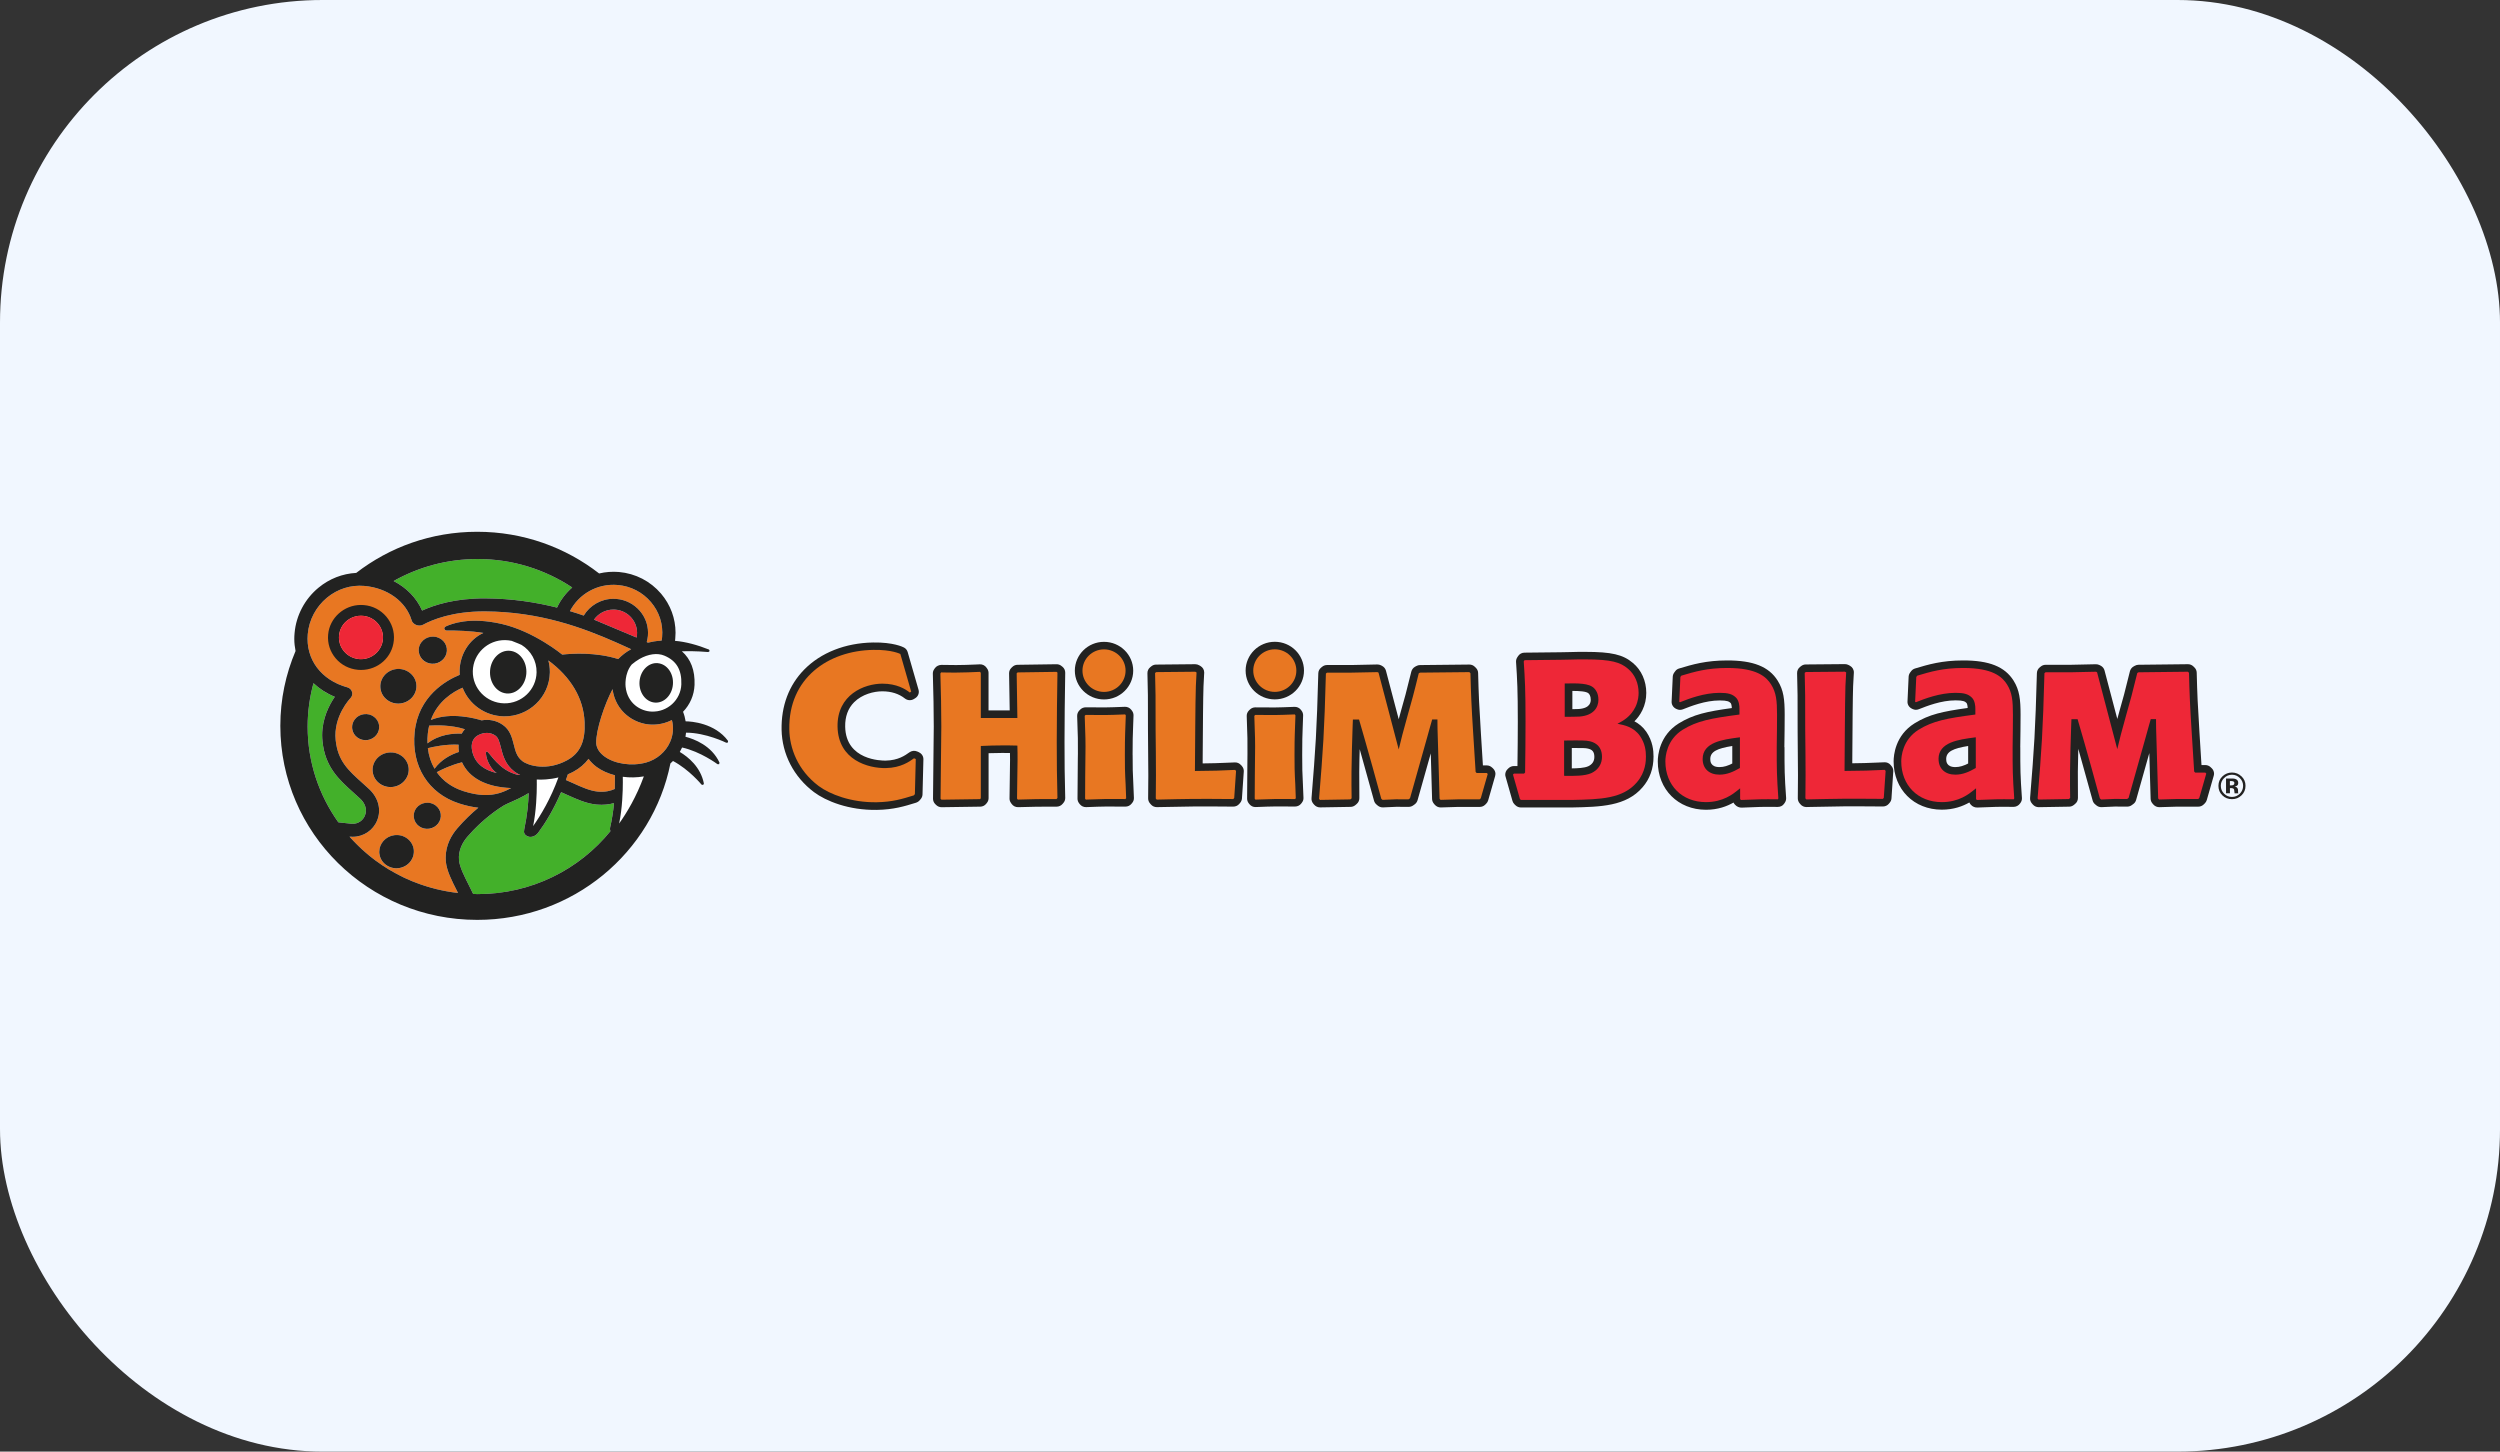
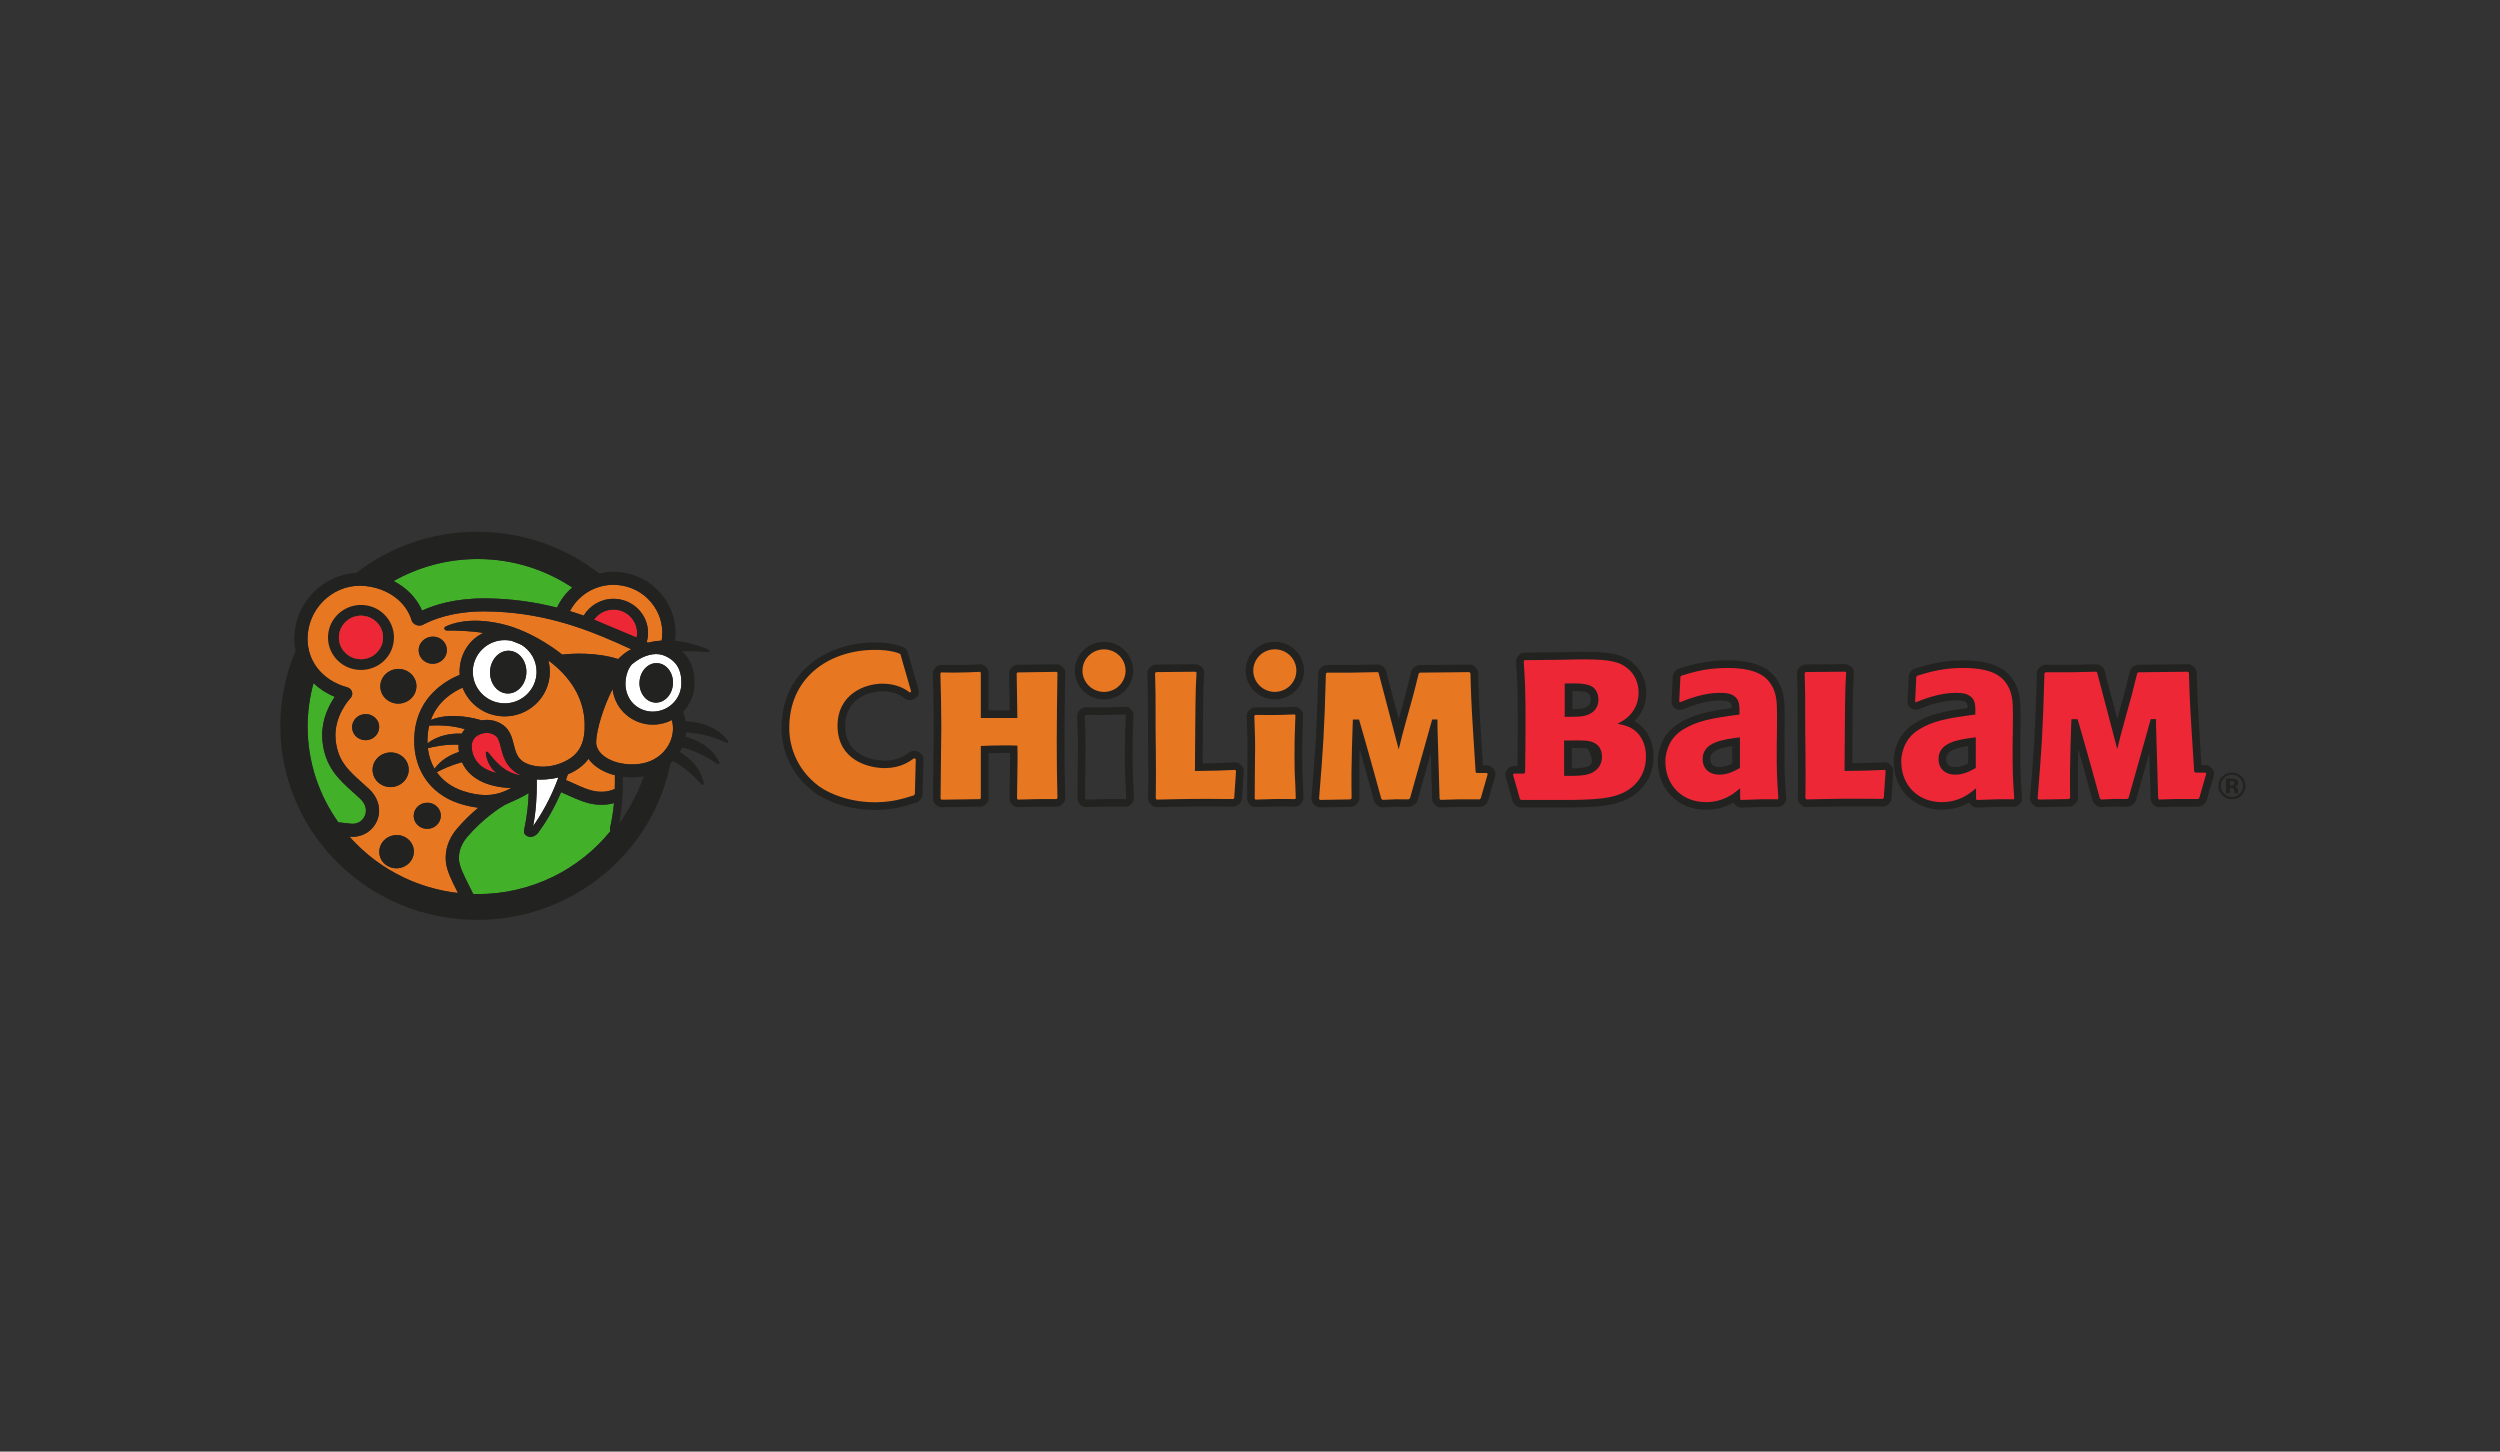
<svg xmlns="http://www.w3.org/2000/svg" width="310" height="180" viewBox="0 0 310 180" fill="none">
  <rect x="0" y="0" width="310" height="180" fill="#333333" stroke="none" />
  <g clip-path="url(#clip0_2294_2419)">
-     <rect width="310" height="180" rx="20" fill="#F1F7FF" />
    <path d="M170.801 82.94L167.596 83.004H164.412L164.025 83.321V83.503C163.824 90.786 163.682 92.732 163.171 99.017L163.16 99.178L163.503 99.581L167.606 99.511L168.02 99.168V98.562L167.998 95.714C168.015 93.789 168.08 91.799 168.14 90.051C168.14 90.051 168.145 89.826 168.156 89.617H168.232C168.341 89.992 168.586 90.839 168.586 90.839L168.962 92.153L170.943 99.28L171.041 99.361L171.324 99.591L171.482 99.581C173.115 99.495 173.202 99.495 174.671 99.516H174.807L175.21 99.227L177.387 91.504L177.763 90.147C177.763 90.147 177.812 89.976 177.866 89.788C177.866 90.072 177.866 90.357 177.866 90.357C177.866 90.367 178.122 99.205 178.122 99.205L178.454 99.591L179.004 99.575L180.789 99.522H183.652L183.978 99.205L184.936 95.864L184.528 95.457C184.528 95.457 183.701 95.457 183.374 95.457C183.358 95.189 183.325 94.722 183.325 94.722L183.097 91.022C182.868 87.386 182.819 86.206 182.748 83.466V83.31L182.378 82.945L175.988 83.015L175.591 83.235L174.829 86.27L174.301 88.158L173.517 91.011C173.517 91.011 173.485 91.15 173.441 91.311C172.875 89.161 171.291 83.138 171.291 83.138L170.905 82.945H170.807L170.801 82.94Z" fill="#E87722" />
    <path d="M133.829 83.155C133.829 84.828 135.206 86.19 136.904 86.19C138.602 86.19 139.979 84.828 139.979 83.155C139.979 81.482 138.602 80.12 136.904 80.12C135.206 80.12 133.829 81.482 133.829 83.155Z" fill="#E87722" />
    <path d="M155.001 83.155C155.001 84.828 156.378 86.19 158.077 86.19C159.775 86.19 161.152 84.828 161.152 83.155C161.152 81.482 159.775 80.12 158.077 80.12C156.378 80.12 155.001 81.482 155.001 83.155Z" fill="#E87722" />
    <path d="M121.511 82.902L121.06 82.923C120.167 82.961 119.394 82.998 118.55 82.998L116.498 82.972L116.368 83.148L116.205 83.385V83.513C116.281 86.093 116.324 87.996 116.324 90.088C116.324 90.839 116.303 93.086 116.232 99.033V99.199L116.58 99.548L121.718 99.478L122.017 99.114V92.877C122.867 92.844 123.503 92.823 124.254 92.823C124.254 92.823 125.267 92.834 125.751 92.839C125.757 93.306 125.768 94.228 125.768 94.228L125.697 99.14L125.768 99.237L125.985 99.553H126.208C128.162 99.478 128.881 99.478 131.004 99.478H131.189L131.521 99.092V98.942C131.444 96.228 131.428 94.662 131.428 91.96C131.428 89.257 131.466 86.575 131.515 83.401V83.213L131.145 82.907L126.007 82.982L125.659 83.326C125.659 83.326 125.735 87.943 125.746 88.635H122.017V83.326L121.734 82.902L121.506 82.913L121.511 82.902Z" fill="#E87722" />
-     <path d="M139.5 88.191C137.268 88.282 136.789 88.282 134.618 88.255H134.444L134.095 88.615V88.781C134.193 91.14 134.215 92.192 134.193 93.457V94.144L134.144 99.174L134.231 99.281L134.449 99.555L134.656 99.544C136.915 99.453 137.443 99.453 139.554 99.48H139.75L140.061 99.104L139.957 96.61C139.919 95.903 139.897 95.474 139.897 93.607C139.897 91.741 139.919 91.199 139.957 90.218L140.017 88.561L139.924 88.448L139.712 88.175L139.505 88.186L139.5 88.191Z" fill="#E87722" />
    <path d="M148.209 82.902L143.212 82.95L142.815 83.277V83.47C142.886 85.733 142.886 86.184 142.886 90.49L142.929 96.164L142.907 99.156L143 99.269L143.234 99.548L144.029 99.532C147.512 99.457 148.339 99.435 152.917 99.478H153.107L153.428 99.108L153.673 95.483L153.33 95.075L151.937 95.134C150.832 95.183 150.386 95.199 148.568 95.215C148.568 94.641 148.584 93.027 148.584 93.027C148.601 90.254 148.628 86.452 148.677 85.106L148.72 84.243L148.775 83.175L148.568 83.057L148.312 82.907H148.198L148.209 82.902Z" fill="#E87722" />
    <path d="M160.531 88.191C158.299 88.283 157.82 88.283 155.654 88.256H155.48L155.126 88.61V88.781C155.224 91.162 155.246 92.208 155.224 93.458L155.213 94.659L155.18 99.18L155.267 99.287L155.485 99.555L155.692 99.544C157.951 99.453 158.479 99.453 160.596 99.48H160.792L161.091 99.099L160.988 96.59C160.95 95.882 160.928 95.453 160.928 93.608C160.928 91.763 160.95 91.216 160.988 90.24L161.048 88.561L160.955 88.449L160.737 88.181L160.531 88.191Z" fill="#E87722" />
    <path d="M108.275 80.195C104.982 80.249 102.081 81.391 100.111 83.402C98.38 85.167 97.471 87.526 97.471 90.24C97.471 90.315 97.471 90.385 97.471 90.46C97.526 93.334 98.908 96.005 101.265 97.78C102.609 98.783 105.369 99.936 108.727 99.877C110.735 99.839 111.982 99.453 113.419 99.013L113.533 98.981L113.625 98.885L113.849 98.622L113.968 93.876L113.299 93.575L113.092 93.725C112.559 94.106 111.568 94.82 109.837 94.852C107.802 94.889 104.335 93.929 104.264 90.111C104.237 88.717 104.661 87.569 105.521 86.706C106.642 85.579 108.27 85.183 109.418 85.183C110.659 85.183 111.715 85.52 112.569 86.196L112.793 86.373L113.462 85.96L111.993 80.844L111.846 80.764C111.802 80.737 110.692 80.163 108.281 80.206L108.275 80.195Z" fill="#E87722" />
    <path d="M113.952 93.279L113.734 93.183C113.424 93.043 113.038 93.092 112.766 93.29C112.249 93.66 111.383 94.288 109.821 94.314C109.315 94.325 104.879 94.282 104.803 90.105C104.781 88.861 105.151 87.841 105.902 87.085C106.904 86.077 108.368 85.723 109.407 85.723C110.518 85.723 111.465 86.024 112.216 86.619C112.532 86.865 112.972 86.892 113.315 86.683L113.49 86.576C113.849 86.356 114.012 85.927 113.898 85.53L112.553 80.859C112.483 80.618 112.319 80.409 112.091 80.291C111.96 80.221 110.768 79.626 108.259 79.669C104.819 79.728 101.782 80.924 99.708 83.042C97.831 84.962 96.862 87.531 96.916 90.48C96.971 93.521 98.435 96.341 100.928 98.219C102.408 99.329 105.238 100.487 108.733 100.428C110.823 100.39 112.161 99.978 113.577 99.538C113.751 99.484 113.92 99.377 114.039 99.237L114.17 99.082C114.306 98.921 114.388 98.717 114.393 98.503L114.502 94.159C114.513 93.784 114.295 93.44 113.947 93.285L113.952 93.279ZM113.446 98.471L113.315 98.626C111.895 99.066 110.681 99.441 108.722 99.479C105.516 99.532 102.849 98.465 101.51 97.462C98.903 95.5 97.912 92.759 97.874 90.448C97.76 84.109 102.669 80.682 108.281 80.586C110.61 80.543 111.644 81.095 111.644 81.095L112.989 85.766L112.815 85.873C112.276 85.45 111.209 84.774 109.413 84.774C107.181 84.774 103.785 86.131 103.856 90.11C103.932 94.266 107.693 95.28 109.837 95.242C111.715 95.21 112.793 94.422 113.337 94.025L113.555 94.121L113.446 98.465V98.471Z" fill="#222221" />
    <path d="M153.886 94.877C153.696 94.652 153.413 94.524 153.119 94.54L151.922 94.588C150.942 94.631 150.49 94.647 149.129 94.663C149.135 93.901 149.14 93.022 149.14 93.022C149.157 90.249 149.184 86.458 149.233 85.117L149.32 83.428C149.32 83.428 149.32 83.396 149.32 83.38C149.32 83.053 149.146 82.758 148.857 82.586L148.699 82.495C148.552 82.409 148.378 82.361 148.204 82.361L143.355 82.409C143.137 82.409 142.925 82.49 142.756 82.629L142.62 82.742C142.397 82.924 142.272 83.203 142.282 83.487C142.348 85.745 142.348 86.195 142.348 90.491C142.348 90.501 142.391 96.165 142.391 96.165L142.369 99.001C142.369 99.221 142.446 99.447 142.593 99.613L142.707 99.747C142.892 99.967 143.17 100.09 143.458 100.085L144.057 100.074C147.535 99.999 148.362 99.978 152.929 100.02C153.212 100.02 153.484 99.902 153.663 99.688L153.778 99.554C153.908 99.404 153.984 99.211 154.001 99.012L154.229 95.671C154.246 95.43 154.169 95.199 154.012 95.012L153.897 94.877H153.886ZM153.043 98.948L152.929 99.082C148.101 99.039 147.469 99.06 143.431 99.152L143.317 99.017C143.338 97.548 143.338 97.017 143.338 96.165C143.338 94.272 143.317 92.384 143.295 90.491C143.295 86.195 143.295 85.729 143.229 83.455L143.366 83.342L148.215 83.294L148.373 83.385C148.351 83.938 148.302 84.522 148.286 85.074C148.215 86.946 148.193 93.44 148.171 95.602C150.969 95.58 150.877 95.559 153.157 95.467L153.271 95.602L153.043 98.942V98.948Z" fill="#222221" />
    <path d="M161.473 93.607C161.473 91.815 161.495 91.231 161.533 90.26L161.587 88.721C161.593 88.501 161.522 88.287 161.386 88.115L161.299 88.002C161.108 87.767 160.82 87.638 160.515 87.649C158.3 87.74 157.821 87.74 155.665 87.713C155.404 87.713 155.159 87.809 154.974 87.997L154.86 88.11C154.68 88.292 154.582 88.544 154.593 88.796C154.686 91.166 154.702 92.207 154.686 93.44C154.686 93.446 154.675 94.642 154.675 94.642L154.642 99.028C154.642 99.243 154.713 99.441 154.843 99.608L154.931 99.72C155.121 99.956 155.41 100.09 155.714 100.074C157.957 99.983 158.485 99.988 160.586 100.01C160.88 100.01 161.163 99.881 161.342 99.65L161.429 99.538C161.565 99.361 161.642 99.157 161.631 98.937L161.533 96.556C161.495 95.859 161.473 95.435 161.473 93.601V93.607ZM160.591 99.082C158.447 99.061 157.902 99.061 155.671 99.152L155.584 99.039C155.584 97.039 155.611 95.446 155.627 93.462C155.649 92.191 155.627 91.145 155.535 88.764L155.649 88.651C157.864 88.678 158.338 88.678 160.548 88.587L160.635 88.7C160.569 90.925 160.52 91.054 160.52 93.612C160.52 96.749 160.591 95.859 160.678 98.975L160.591 99.087V99.082Z" fill="#222221" />
    <path d="M136.898 86.732C138.896 86.732 140.518 85.128 140.518 83.16C140.518 81.192 138.896 79.588 136.898 79.588C134.901 79.588 133.279 81.192 133.279 83.16C133.279 85.128 134.901 86.732 136.898 86.732ZM136.898 80.522C138.373 80.522 139.571 81.701 139.571 83.16C139.571 84.619 138.373 85.798 136.898 85.798C135.423 85.798 134.226 84.613 134.226 83.16C134.226 81.707 135.423 80.522 136.898 80.522Z" fill="#222221" />
    <path d="M131.734 82.671L131.62 82.58C131.445 82.435 131.228 82.36 130.999 82.365L126.171 82.435C125.926 82.435 125.692 82.537 125.518 82.709L125.404 82.821C125.224 82.998 125.126 83.234 125.126 83.486C125.126 83.486 125.181 86.784 125.203 88.093H122.579V83.443C122.579 83.261 122.525 83.079 122.421 82.929L122.329 82.794C122.144 82.521 121.828 82.36 121.496 82.376L121.044 82.398C120.157 82.435 119.39 82.467 118.562 82.467L116.75 82.446C116.434 82.446 116.108 82.596 115.928 82.853L115.836 82.988C115.721 83.148 115.667 83.347 115.672 83.54C115.743 86.114 115.787 88.018 115.787 90.099C115.787 90.844 115.765 93.091 115.694 99.038C115.694 99.29 115.792 99.532 115.972 99.709L116.086 99.821C116.266 99.998 116.516 100.1 116.772 100.095L121.556 100.025C121.839 100.025 122.106 99.891 122.28 99.677L122.372 99.564C122.508 99.398 122.585 99.189 122.585 98.974V93.397C123.183 93.375 123.695 93.365 124.277 93.365C124.277 93.365 124.756 93.37 125.235 93.375C125.241 93.804 125.246 94.233 125.246 94.233C125.246 94.233 125.181 99.028 125.181 99.033C125.181 99.221 125.241 99.392 125.344 99.542L125.437 99.677C125.622 99.945 125.926 100.1 126.253 100.089C128.202 100.025 128.909 100.025 131.026 100.025C131.304 100.025 131.571 99.902 131.75 99.693L131.865 99.558C132.017 99.382 132.093 99.162 132.088 98.931C132.017 96.223 132.001 94.657 132.001 91.965C132.001 89.273 132.039 86.586 132.088 83.411C132.088 83.127 131.968 82.859 131.745 82.677L131.734 82.671ZM131.124 98.947L131.01 99.081C128.887 99.081 128.169 99.081 126.204 99.151L126.112 99.017C126.112 97.703 126.177 95.563 126.177 94.233C126.177 93.627 126.177 93.053 126.155 92.453C125.524 92.431 124.892 92.431 124.261 92.431C123.379 92.431 122.683 92.453 121.621 92.501V98.979L121.529 99.092L116.744 99.162L116.63 99.049C116.695 92.946 116.723 90.833 116.723 90.099C116.723 87.921 116.679 85.964 116.608 83.513L116.701 83.379C117.311 83.4 117.92 83.4 118.551 83.4C119.542 83.4 120.446 83.352 121.529 83.309L121.621 83.443V89.031H126.155L126.068 83.492L126.182 83.379L131.01 83.309L131.124 83.4C131.081 86.248 131.037 89.117 131.037 91.965C131.037 94.812 131.059 96.282 131.124 98.958V98.947Z" fill="#222221" />
    <path d="M140.442 93.606C140.442 91.804 140.464 91.214 140.502 90.238L140.556 88.721C140.562 88.501 140.491 88.286 140.355 88.115L140.268 88.002C140.077 87.766 139.789 87.632 139.484 87.643C137.263 87.734 136.79 87.734 134.634 87.707C134.373 87.707 134.123 87.809 133.943 87.991L133.834 88.104C133.655 88.286 133.562 88.533 133.568 88.79C133.66 91.139 133.676 92.18 133.66 93.44L133.649 94.132L133.611 99.033C133.611 99.242 133.682 99.446 133.813 99.612L133.9 99.725C134.09 99.961 134.379 100.095 134.683 100.084C136.926 99.993 137.454 99.999 139.555 100.02C139.843 100.02 140.121 99.897 140.3 99.671L140.393 99.559C140.54 99.382 140.611 99.173 140.605 98.942L140.507 96.582C140.469 95.88 140.447 95.462 140.447 93.611L140.442 93.606ZM139.56 99.081C137.416 99.06 136.877 99.06 134.64 99.151L134.553 99.038C134.553 97.038 134.575 95.445 134.596 93.461C134.618 92.19 134.596 91.145 134.504 88.763L134.613 88.651C136.828 88.678 137.301 88.678 139.511 88.587L139.598 88.699C139.527 90.925 139.484 91.053 139.484 93.611C139.484 96.749 139.549 95.858 139.642 98.974L139.549 99.087L139.56 99.081Z" fill="#222221" />
    <path d="M185.029 95.189C184.849 95.012 184.61 94.91 184.354 94.91C184.354 94.91 184.104 94.91 183.881 94.91C183.881 94.83 183.636 90.985 183.636 90.985C183.407 87.354 183.358 86.18 183.287 83.45C183.282 83.209 183.184 82.984 183.01 82.812L182.874 82.678C182.694 82.501 182.449 82.399 182.193 82.404L176.076 82.469C175.918 82.469 175.76 82.511 175.618 82.592L175.461 82.678C175.232 82.806 175.069 83.032 175.003 83.278L174.285 86.131L173.762 88.008C173.762 88.008 173.594 88.614 173.441 89.183C172.707 86.383 171.857 83.166 171.857 83.166C171.787 82.903 171.607 82.689 171.368 82.565L171.232 82.495C171.096 82.426 170.943 82.394 170.785 82.394L167.579 82.463H164.553C164.336 82.463 164.118 82.538 163.949 82.678L163.813 82.79C163.601 82.962 163.476 83.214 163.47 83.488C163.269 90.781 163.144 92.572 162.627 98.975C162.605 99.222 162.686 99.463 162.844 99.651L162.959 99.785C163.144 99.999 163.416 100.123 163.704 100.117L167.471 100.053C167.688 100.053 167.901 99.973 168.064 99.833L168.222 99.699C168.434 99.522 168.559 99.259 168.559 98.986V98.557L168.548 95.72C168.554 94.781 168.575 93.832 168.603 92.894C169.071 94.583 170.382 99.292 170.382 99.292C170.431 99.474 170.54 99.64 170.687 99.763L170.845 99.898C171.03 100.048 171.264 100.128 171.509 100.117C173.12 100.032 173.207 100.032 174.661 100.053C174.867 100.053 175.069 99.994 175.237 99.871L175.423 99.737C175.591 99.613 175.716 99.436 175.776 99.233C175.776 99.233 176.827 95.505 177.415 93.419C177.485 95.934 177.578 99.077 177.578 99.077C177.583 99.286 177.665 99.49 177.801 99.656L177.915 99.79C178.106 100.01 178.383 100.134 178.672 100.123L179.026 100.112L180.8 100.058H183.489C183.739 100.058 183.979 99.962 184.153 99.79L184.289 99.656C184.403 99.544 184.49 99.399 184.534 99.243L185.399 96.224C185.421 96.138 185.437 96.052 185.437 95.972C185.437 95.731 185.339 95.489 185.16 95.312L185.035 95.189H185.029ZM183.614 98.986L183.478 99.12H180.767C180.163 99.131 179.532 99.152 178.623 99.184L178.509 99.05L178.253 90.347L178.242 89.215H177.589L177.355 90.035L176.979 91.392L174.84 98.986L174.655 99.12C173.164 99.099 173.066 99.099 171.438 99.184L171.281 99.05C170.328 95.575 170.094 94.712 169.332 92.041L168.956 90.727L168.521 89.22H167.759L167.726 90.041C167.667 91.934 167.601 93.827 167.585 95.715C167.574 96.873 167.585 97.806 167.601 98.991L167.443 99.125L163.677 99.19L163.563 99.056C164.069 92.824 164.21 90.931 164.412 83.52L164.548 83.407H167.596C168.679 83.386 169.74 83.359 170.802 83.343L170.938 83.407L173.441 92.931C173.599 92.331 173.735 91.73 173.893 91.108C174.301 89.531 174.775 87.949 175.199 86.367C175.45 85.407 175.695 84.453 175.923 83.493L176.081 83.407L182.199 83.343L182.335 83.477C182.406 86.169 182.449 87.349 182.683 91.044C182.776 92.599 182.879 94.159 182.977 95.715L183.102 95.849H184.354L184.479 95.972L183.614 98.991V98.986Z" fill="#222221" />
    <path d="M158.076 79.582C156.079 79.582 154.457 81.186 154.457 83.154C154.457 85.122 156.079 86.726 158.076 86.726C160.074 86.726 161.695 85.122 161.695 83.154C161.695 81.186 160.074 79.582 158.076 79.582ZM158.076 85.793C156.601 85.793 155.404 84.607 155.404 83.154C155.404 81.701 156.601 80.516 158.076 80.516C159.551 80.516 160.748 81.695 160.748 83.154C160.748 84.613 159.551 85.793 158.076 85.793Z" fill="#222221" />
    <path d="M228.762 82.887L223.771 82.93L223.374 83.246V83.444C223.45 85.713 223.45 86.163 223.45 90.47V90.577L223.493 96.143L223.472 99.13L223.564 99.243L223.804 99.522L224.419 99.506C228.071 99.425 228.833 99.409 233.481 99.447H233.671L233.992 99.077L234.237 95.446L233.894 95.039L232.496 95.098C231.391 95.146 230.955 95.162 229.137 95.178C229.137 94.61 229.154 93.06 229.154 93.06C229.17 90.26 229.197 86.421 229.246 85.064L229.29 84.249L229.35 83.123L229.132 83.005L228.882 82.865H228.778L228.762 82.887Z" fill="#EE2737" />
    <path d="M208.373 83.402L208.248 83.439L207.976 83.804V83.922L207.813 87.268L208.313 87.515L208.471 87.445C209.396 87.075 211.318 86.308 213.244 86.308C214.295 86.308 214.665 86.48 214.981 86.791C215.177 86.984 215.286 87.381 215.286 87.88V88.26C211.949 88.706 210.245 89.043 208.438 90.153C206.267 91.51 206.104 93.757 206.104 94.412C206.104 97.618 208.335 99.86 211.535 99.86C213.419 99.86 214.643 99.12 215.378 98.573V99.233L215.503 99.372L215.699 99.603H215.917L215.977 99.592C217.952 99.511 218.622 99.485 220.434 99.511H220.647L220.924 99.131V98.981C220.717 96.138 220.717 95.398 220.717 92.647L220.745 90.465L220.756 88.625C220.756 86.807 220.636 85.756 219.966 84.673C219.308 83.627 218.061 82.426 214.191 82.426C211.628 82.426 210.044 82.898 208.373 83.396V83.402ZM211.53 94.117C211.53 92.572 213.163 92.175 215.351 91.875V94.996C214.714 95.35 214.023 95.661 213.217 95.661C212.145 95.661 211.53 95.098 211.53 94.117Z" fill="#EE2737" />
    <path d="M237.623 83.402L237.497 83.439L237.225 83.793L237.214 83.922L237.062 87.268L237.301 87.381L237.568 87.51L237.731 87.44C238.657 87.07 240.578 86.303 242.505 86.303C243.555 86.303 243.925 86.475 244.236 86.786C244.432 86.984 244.546 87.376 244.546 87.874V88.255C241.204 88.7 239.5 89.038 237.699 90.148C235.527 91.5 235.358 93.752 235.358 94.406C235.358 97.613 237.59 99.855 240.79 99.855C242.679 99.855 243.904 99.115 244.633 98.568V99.222L244.954 99.603L245.172 99.592H245.226C247.207 99.506 247.877 99.479 249.689 99.506H249.902L250.179 99.109L250.168 98.975C249.967 96.133 249.967 95.393 249.967 92.642L249.994 90.459L250.005 88.62C250.005 86.764 249.891 85.751 249.221 84.673C248.563 83.627 247.311 82.426 243.446 82.426C240.883 82.426 239.299 82.898 237.628 83.396L237.623 83.402ZM240.785 94.117C240.785 92.572 242.418 92.175 244.6 91.875V94.996C243.958 95.35 243.267 95.661 242.467 95.661C241.394 95.661 240.779 95.098 240.779 94.117H240.785Z" fill="#EE2737" />
    <path d="M259.899 82.897L256.694 82.967H253.51L253.123 83.284V83.46C252.916 90.765 252.791 92.556 252.269 98.975L252.258 99.136L252.601 99.538L256.705 99.468L257.118 99.125V98.508L257.096 95.671C257.113 93.736 257.178 91.757 257.238 90.008C257.238 90.008 257.249 89.783 257.254 89.574H257.33C257.439 89.95 257.684 90.797 257.684 90.797L258.06 92.111L260.041 99.238L260.139 99.318L260.422 99.549L260.58 99.538C262.213 99.452 262.3 99.452 263.769 99.474H263.905L264.308 99.184L266.485 91.456L266.861 90.1C266.861 90.1 266.91 89.928 266.964 89.74C266.964 90.025 266.964 90.309 266.964 90.309C266.964 90.32 267.22 99.157 267.22 99.157L267.552 99.543L268.265 99.517L269.887 99.468H272.755L273.082 99.152L274.04 95.811L273.632 95.403C273.632 95.403 272.804 95.403 272.478 95.403C272.461 95.119 272.423 94.578 272.423 94.578L272.2 90.968C271.972 87.322 271.923 86.147 271.852 83.412V83.251L271.482 82.887L265.092 82.956L264.695 83.176L263.933 86.212L263.399 88.115L262.621 90.952C262.621 90.952 262.588 91.092 262.55 91.253C261.984 89.102 260.4 83.08 260.4 83.08L260.014 82.887H259.916L259.899 82.897Z" fill="#EE2737" />
    <path d="M194.581 81.401H194.592L193.514 81.423L189.034 81.471H188.822L188.534 81.911L188.545 82.045C188.692 84.303 188.762 85.558 188.762 89.456C188.762 91.344 188.746 93.339 188.708 95.532C188.376 95.532 187.565 95.532 187.565 95.532L187.157 95.934L188.109 99.281L188.425 99.597H194.896C198.478 99.522 201.401 99.468 203.278 97.27C204.089 96.331 204.503 95.173 204.503 93.827C204.503 93.14 204.421 92.105 203.703 91.049C203.115 90.207 202.342 89.816 201.629 89.596C202.168 89.231 202.739 88.7 203.164 87.837C203.594 86.941 203.594 86.174 203.594 85.922C203.594 84.603 203.061 83.402 202.124 82.624C201.15 81.798 200.023 81.374 196.595 81.374C196.034 81.374 195.158 81.374 194.581 81.401ZM197.389 85.622C197.52 85.751 197.797 86.094 197.797 86.743C197.797 87.327 197.542 88.325 195.816 88.459C195.473 88.48 194.88 88.486 194.423 88.486V85.144C195.762 85.123 196.927 85.144 197.384 85.627L197.389 85.622ZM197.019 92.298C197.841 92.486 198.244 92.996 198.244 93.854C198.244 94.288 198.102 95.076 197.139 95.516C196.513 95.795 195.392 95.827 194.352 95.816V92.223C196.143 92.202 196.644 92.207 197.019 92.298Z" fill="#EE2737" />
-     <path d="M197.118 91.912C196.655 91.799 196.084 91.799 193.95 91.826V96.202C195.18 96.229 196.514 96.229 197.308 95.875C198.266 95.435 198.647 94.642 198.647 93.853C198.647 92.293 197.472 91.993 197.118 91.912ZM196.911 95.028C196.47 95.226 195.61 95.275 194.903 95.28V92.754C196.165 92.743 196.612 92.754 196.895 92.824C197.379 92.936 197.7 93.151 197.7 93.859C197.7 94.4 197.434 94.792 196.911 95.033V95.028Z" fill="#222221" />
+     <path d="M197.118 91.912C196.655 91.799 196.084 91.799 193.95 91.826V96.202C195.18 96.229 196.514 96.229 197.308 95.875C198.266 95.435 198.647 94.642 198.647 93.853C198.647 92.293 197.472 91.993 197.118 91.912ZM196.911 95.028C196.47 95.226 195.61 95.275 194.903 95.28V92.754C196.165 92.743 196.612 92.754 196.895 92.824C197.7 94.4 197.434 94.792 196.911 95.033V95.028Z" fill="#222221" />
    <path d="M198.201 86.742C198.201 85.981 197.874 85.541 197.683 85.353C197.058 84.699 195.664 84.72 194.026 84.752V88.882C194.597 88.882 195.387 88.882 195.855 88.855C197.602 88.721 198.206 87.734 198.206 86.747L198.201 86.742ZM194.973 87.938V85.675C195.86 85.675 196.736 85.728 196.992 85.991C196.998 85.997 197.003 86.002 197.009 86.013C197.063 86.066 197.248 86.286 197.248 86.742C197.248 87.005 197.248 87.804 195.773 87.916C195.583 87.927 195.229 87.933 194.967 87.938H194.973Z" fill="#222221" />
    <path d="M211.129 94.116C211.129 95.312 211.929 96.057 213.219 96.057C214.171 96.057 214.966 95.677 215.679 95.269L215.75 95.231V91.424L215.592 91.445C213.605 91.708 211.129 92.035 211.129 94.116ZM214.803 94.674C214.269 94.947 213.774 95.119 213.219 95.119C212.076 95.119 212.076 94.363 212.076 94.116C212.076 93.183 212.963 92.802 214.803 92.502V94.674Z" fill="#222221" />
    <path d="M234.434 94.856C234.243 94.631 233.966 94.507 233.666 94.523L232.463 94.572C231.489 94.615 231.037 94.631 229.682 94.647C229.688 93.907 229.693 93.081 229.693 93.081C229.709 90.282 229.737 86.453 229.786 85.101C229.786 85.107 229.829 84.297 229.829 84.297L229.878 83.412C229.894 83.053 229.709 82.731 229.394 82.554L229.236 82.468C229.094 82.388 228.931 82.35 228.768 82.35L223.918 82.393C223.706 82.393 223.494 82.468 223.33 82.602L223.194 82.709C222.966 82.892 222.835 83.171 222.84 83.466C222.906 85.723 222.906 86.174 222.906 90.475C222.906 90.485 222.906 90.593 222.906 90.593L222.949 96.154L222.928 98.991C222.928 99.211 223.004 99.436 223.151 99.607L223.265 99.742C223.45 99.961 223.728 100.079 224.016 100.074L224.435 100.063C228.082 99.983 228.838 99.967 233.481 100.004C233.764 100.004 234.031 99.886 234.21 99.672L234.319 99.543C234.45 99.388 234.532 99.2 234.543 99.001L234.766 95.66C234.782 95.419 234.706 95.183 234.548 94.996L234.434 94.861V94.856ZM233.59 98.932L233.481 99.06C228.653 99.023 228.022 99.039 223.983 99.13L223.869 98.996C223.891 97.527 223.891 96.99 223.891 96.148C223.891 94.255 223.869 92.368 223.847 90.475C223.847 86.179 223.847 85.713 223.782 83.439L223.918 83.332L228.768 83.289L228.926 83.374C228.904 83.932 228.86 84.511 228.833 85.069C228.768 86.935 228.746 93.435 228.724 95.596C231.522 95.575 231.429 95.553 233.704 95.462L233.819 95.596L233.59 98.937V98.932Z" fill="#222221" />
    <path d="M250.512 92.647L250.539 90.475L250.55 88.63C250.55 86.71 250.419 85.584 249.684 84.399C248.59 82.667 246.669 81.894 243.441 81.894C240.796 81.894 239.103 82.399 237.465 82.892C237.275 82.951 237.111 83.058 236.992 83.214L236.877 83.364C236.763 83.514 236.681 83.713 236.671 83.895L236.529 86.995C236.513 87.365 236.725 87.702 237.062 87.869L237.171 87.922C237.416 88.04 237.683 88.046 237.933 87.944C238.897 87.563 240.682 86.844 242.505 86.844C243.452 86.844 243.665 86.984 243.844 87.166C243.893 87.214 243.98 87.424 243.991 87.788C240.889 88.217 239.207 88.582 237.405 89.692C234.994 91.194 234.809 93.682 234.809 94.411C234.809 97.881 237.324 100.401 240.785 100.401C242.271 100.401 243.398 99.962 244.198 99.506C244.231 99.565 244.258 99.629 244.301 99.683L244.394 99.795C244.59 100.026 244.916 100.155 245.221 100.133H245.254C247.213 100.053 247.877 100.021 249.679 100.053C249.994 100.053 250.299 99.897 250.479 99.64L250.555 99.533C250.664 99.377 250.718 99.2 250.718 99.012C250.718 98.991 250.718 98.964 250.718 98.943C250.517 96.122 250.517 95.387 250.517 92.647H250.512ZM249.69 99.114C247.866 99.088 247.181 99.114 245.199 99.195C245.199 99.195 245.161 99.195 245.129 99.2C245.091 99.152 245.058 99.12 245.031 99.082V97.747L244.764 97.961C244.16 98.449 242.908 99.463 240.785 99.463C237.824 99.463 235.756 97.382 235.756 94.411C235.756 93.805 235.914 91.73 237.906 90.486C239.68 89.392 241.379 89.075 244.818 88.619L244.944 88.603V87.879C244.944 87.525 244.889 86.882 244.519 86.512C244.073 86.067 243.545 85.911 242.5 85.911C240.529 85.911 238.624 86.657 237.574 87.075C237.541 87.059 237.52 87.048 237.476 87.027C237.481 86.86 237.612 84.023 237.618 83.943C237.65 83.906 237.71 83.82 237.743 83.782C239.392 83.289 240.949 82.828 243.447 82.828C247.121 82.828 248.28 83.932 248.879 84.882C249.505 85.89 249.603 86.871 249.603 88.625C249.603 88.995 249.603 90.008 249.592 90.459C249.592 90.459 249.565 92.641 249.565 92.647C249.565 95.398 249.564 96.154 249.766 99.007C249.744 99.039 249.722 99.066 249.69 99.114Z" fill="#222221" />
    <path d="M274.259 95.269L274.134 95.146C273.954 94.969 273.715 94.867 273.459 94.867C273.459 94.867 273.209 94.867 272.986 94.867C272.975 94.733 272.964 94.545 272.964 94.545L272.741 90.941C272.512 87.305 272.463 86.131 272.392 83.407C272.387 83.165 272.289 82.94 272.115 82.769L271.979 82.635C271.799 82.458 271.554 82.356 271.298 82.361L265.181 82.431C265.023 82.431 264.865 82.474 264.723 82.554L264.566 82.64C264.337 82.769 264.168 82.994 264.108 83.246L263.39 86.099L262.862 87.992C262.862 87.992 262.699 88.593 262.546 89.15C261.812 86.351 260.962 83.139 260.962 83.139C260.892 82.876 260.718 82.661 260.473 82.538L260.337 82.468C260.2 82.399 260.048 82.366 259.89 82.366L256.684 82.436H253.658C253.435 82.436 253.223 82.511 253.054 82.651L252.918 82.763C252.706 82.935 252.586 83.187 252.575 83.46C252.374 90.748 252.249 92.54 251.731 98.948C251.71 99.195 251.791 99.436 251.955 99.624L252.069 99.758C252.254 99.972 252.526 100.096 252.809 100.09L256.576 100.026C256.793 100.026 257 99.945 257.169 99.806L257.327 99.672C257.544 99.495 257.664 99.232 257.664 98.953V98.508L257.653 95.682C257.664 94.744 257.68 93.789 257.708 92.856C258.176 94.545 259.487 99.259 259.487 99.259C259.536 99.441 259.645 99.613 259.798 99.736L259.956 99.87C260.141 100.021 260.375 100.101 260.614 100.085C262.225 99.999 262.312 99.999 263.766 100.021C263.972 100.021 264.174 99.962 264.337 99.838L264.522 99.704C264.696 99.581 264.821 99.404 264.876 99.2C264.876 99.2 265.926 95.473 266.514 93.387C266.585 95.902 266.677 99.045 266.677 99.045C266.683 99.259 266.764 99.463 266.901 99.624L267.015 99.758C267.205 99.978 267.483 100.096 267.771 100.09L268.288 100.074L269.9 100.026H272.588C272.839 100.026 273.078 99.929 273.258 99.752L273.394 99.618C273.508 99.506 273.595 99.366 273.639 99.211L274.504 96.192C274.526 96.106 274.542 96.02 274.542 95.934C274.542 95.693 274.444 95.451 274.27 95.275L274.259 95.269ZM272.719 98.943L272.583 99.077H269.872C269.268 99.088 268.637 99.109 267.728 99.141L267.614 99.007L267.358 90.303L267.347 89.172H266.694L266.46 89.992L266.084 91.349L263.945 98.943L263.76 99.077C262.269 99.055 262.171 99.055 260.543 99.141L260.386 99.007C259.433 95.532 259.199 94.663 258.437 91.998L258.056 90.684L257.621 89.177H256.859L256.826 89.998C256.766 91.891 256.701 93.784 256.684 95.671C256.674 96.83 256.684 97.768 256.701 98.948L256.543 99.082L252.777 99.147L252.662 99.012C253.168 92.781 253.31 90.888 253.511 83.477L253.647 83.364H256.695C257.778 83.342 258.84 83.316 259.901 83.294L260.037 83.364L262.541 92.888C262.699 92.287 262.835 91.687 262.993 91.065C263.401 89.488 263.874 87.906 264.299 86.324C264.549 85.364 264.794 84.41 265.023 83.45L265.181 83.364L271.298 83.294L271.434 83.428C271.505 86.12 271.549 87.3 271.783 90.995C271.875 92.55 271.979 94.111 272.077 95.666L272.202 95.8H273.454L273.579 95.923L272.713 98.943H272.719Z" fill="#222221" />
    <path d="M240.382 94.116C240.382 95.312 241.182 96.057 242.467 96.057C243.419 96.057 244.214 95.677 244.927 95.269L244.998 95.231V91.424L244.84 91.445C242.853 91.708 240.377 92.035 240.377 94.116H240.382ZM244.051 94.674C243.517 94.947 243.017 95.119 242.467 95.119C241.329 95.119 241.329 94.363 241.329 94.116C241.329 93.183 242.217 92.802 244.051 92.502V94.674Z" fill="#222221" />
    <path d="M221.262 92.647L221.29 90.475L221.301 88.63C221.301 86.71 221.17 85.59 220.43 84.399C219.341 82.667 217.414 81.894 214.187 81.894C211.542 81.894 209.849 82.399 208.211 82.892C208.015 82.951 207.851 83.058 207.732 83.225L207.606 83.396C207.498 83.546 207.432 83.723 207.421 83.906L207.28 87C207.264 87.37 207.476 87.713 207.808 87.879L207.922 87.933C208.167 88.051 208.428 88.051 208.684 87.954C209.648 87.574 211.433 86.855 213.256 86.855C214.203 86.855 214.415 86.995 214.6 87.177C214.655 87.231 214.731 87.445 214.747 87.799C211.645 88.228 209.969 88.593 208.162 89.703C205.756 91.21 205.565 93.693 205.565 94.422C205.565 97.892 208.08 100.412 211.547 100.412C213.033 100.412 214.154 99.972 214.96 99.516C214.992 99.586 215.025 99.651 215.079 99.71L215.107 99.742L215.156 99.795C215.352 100.021 215.684 100.165 215.983 100.144H216.021C217.98 100.058 218.639 100.031 220.441 100.058C220.751 100.058 221.034 99.935 221.213 99.683L221.301 99.559C221.415 99.399 221.48 99.206 221.48 99.012C221.48 98.991 221.48 98.969 221.48 98.948C221.279 96.127 221.279 95.393 221.279 92.652L221.262 92.647ZM220.441 99.114C218.623 99.088 217.931 99.114 215.956 99.195C215.956 99.195 215.918 99.195 215.88 99.2C215.841 99.152 215.809 99.12 215.776 99.082V97.747L215.515 97.961C214.911 98.449 213.659 99.463 211.536 99.463C208.575 99.463 206.507 97.382 206.507 94.411C206.507 93.805 206.665 91.73 208.657 90.486C210.437 89.392 212.129 89.075 215.575 88.619L215.694 88.603V87.879C215.694 87.525 215.64 86.882 215.27 86.512C214.824 86.067 214.296 85.911 213.251 85.911C211.28 85.911 209.375 86.657 208.325 87.075C208.292 87.059 208.27 87.048 208.227 87.027C208.232 86.86 208.368 84.023 208.368 83.943C208.396 83.906 208.456 83.82 208.488 83.782C210.137 83.289 211.694 82.828 214.192 82.828C217.866 82.828 219.025 83.932 219.624 84.882C220.25 85.89 220.353 86.871 220.353 88.625C220.353 88.995 220.353 90.008 220.343 90.459C220.343 90.459 220.315 92.641 220.315 92.647C220.315 95.398 220.315 96.154 220.517 99.007C220.495 99.039 220.473 99.066 220.441 99.114Z" fill="#222221" />
    <path d="M202.67 89.439C203.029 89.085 203.372 88.646 203.655 88.066C203.981 87.385 204.139 86.683 204.139 85.916C204.139 84.436 203.535 83.084 202.479 82.205C201.254 81.165 199.823 80.832 196.595 80.832C196.035 80.832 195.158 80.832 194.576 80.859L193.504 80.88L189.03 80.929C188.714 80.929 188.42 81.089 188.246 81.352L188.148 81.502C188.045 81.658 187.99 81.835 187.99 82.017C187.99 82.039 187.99 82.06 187.99 82.076C188.137 84.318 188.208 85.573 188.208 89.455C188.208 91.188 188.192 93.011 188.164 94.99C187.969 94.99 187.729 94.99 187.729 94.99C187.479 94.99 187.234 95.092 187.054 95.263L186.929 95.386C186.749 95.564 186.651 95.805 186.651 96.046C186.651 96.132 186.662 96.218 186.689 96.298L187.549 99.323C187.593 99.473 187.675 99.612 187.789 99.725L187.914 99.848C188.094 100.025 188.339 100.127 188.589 100.127H194.892C198.473 100.052 201.657 99.993 203.687 97.612C204.58 96.577 205.037 95.301 205.037 93.821C205.037 93.064 204.945 91.922 204.144 90.742C203.709 90.115 203.187 89.713 202.664 89.439H202.67ZM202.969 97.011C201.227 99.049 198.451 99.124 194.897 99.194H188.594L188.469 99.071L187.609 96.046L187.734 95.923H188.986L189.112 95.794C189.144 93.676 189.166 91.558 189.166 89.45C189.166 85.471 189.09 84.221 188.943 82.012L189.041 81.862L193.526 81.813L194.603 81.792C195.169 81.765 196.035 81.765 196.595 81.765C199.834 81.765 200.933 82.13 201.864 82.918C202.751 83.653 203.187 84.758 203.187 85.916C203.187 86.232 203.159 86.897 202.795 87.659C202.18 88.908 201.222 89.402 200.563 89.745C201.423 89.916 202.572 90.136 203.361 91.263C203.998 92.201 204.096 93.107 204.096 93.821C204.096 94.314 204.074 95.73 202.969 97.011Z" fill="#222221" />
    <path d="M277.519 98.256C277.519 98.256 277.519 98.218 277.519 98.202V98.041C277.519 97.853 277.465 97.719 277.356 97.634C277.296 97.591 277.209 97.553 277.089 97.532C277.214 97.516 277.323 97.478 277.41 97.408C277.497 97.339 277.541 97.226 277.541 97.076C277.541 96.872 277.459 96.727 277.291 96.636C277.193 96.582 277.073 96.55 276.926 96.54C276.899 96.54 276.773 96.54 276.545 96.54C276.316 96.54 276.142 96.54 276.028 96.54V98.368H276.512V97.725H276.719C276.795 97.735 276.85 97.746 276.888 97.762C276.953 97.789 277.002 97.832 277.024 97.896C277.04 97.934 277.051 98.009 277.057 98.122C277.062 98.234 277.073 98.315 277.089 98.374H277.557L277.541 98.325C277.541 98.325 277.53 98.288 277.525 98.272L277.519 98.256ZM276.964 97.317C276.899 97.365 276.812 97.387 276.697 97.387H276.507V96.851H276.627C276.746 96.851 276.844 96.861 276.91 96.888C277.008 96.926 277.062 97.001 277.062 97.103C277.062 97.204 277.029 97.28 276.964 97.323V97.317Z" fill="#222221" />
    <path d="M277.949 96.277C277.622 95.955 277.225 95.794 276.762 95.794C276.321 95.794 275.935 95.945 275.608 96.245C275.26 96.567 275.086 96.963 275.086 97.446C275.086 97.929 275.249 98.304 275.57 98.621C275.891 98.937 276.289 99.098 276.762 99.098C277.236 99.098 277.611 98.942 277.938 98.631C278.275 98.31 278.444 97.913 278.444 97.441C278.444 96.969 278.281 96.599 277.954 96.272L277.949 96.277ZM277.737 98.417C277.464 98.685 277.143 98.819 276.762 98.819C276.381 98.819 276.055 98.685 275.788 98.417C275.516 98.149 275.38 97.822 275.38 97.441C275.38 97.06 275.516 96.754 275.783 96.481C276.055 96.207 276.381 96.068 276.768 96.068C277.154 96.068 277.47 96.207 277.742 96.481C278.009 96.749 278.145 97.071 278.145 97.441C278.145 97.811 278.009 98.143 277.742 98.417H277.737Z" fill="#222221" />
    <path d="M66.106 102.439C66.492 100.546 66.563 98.476 66.563 97.291C66.563 97.033 66.558 96.819 66.558 96.658C66.59 96.652 66.966 96.695 67.679 96.647C68.163 96.615 68.697 96.54 69.246 96.4C68.294 99.028 67.075 101.066 66.106 102.439Z" fill="white" />
    <path d="M63.385 97.72C62.977 97.94 62.541 98.144 62.062 98.299L61.888 98.353C60.767 98.68 59.395 98.723 57.463 98.101C56.037 97.64 54.921 96.83 54.159 95.752C54.698 95.462 55.901 94.867 57.289 94.524C58.187 96.497 60.315 97.597 63.385 97.72Z" fill="#E87722" />
    <path d="M56.907 93.242C55.905 93.564 54.719 94.175 53.88 95.323C53.445 94.572 53.162 93.719 53.053 92.775C53.734 92.598 55.274 92.266 56.863 92.341C56.841 92.625 56.858 92.925 56.907 93.242Z" fill="#E87722" />
    <path d="M57.642 90.421C57.49 90.588 57.359 90.775 57.25 90.974C56.178 90.925 54.442 91.065 53.01 92.18C52.994 91.789 53.005 91.381 53.048 90.968C53.086 90.615 53.141 90.287 53.217 89.976C54.077 89.923 55.955 89.885 57.642 90.421Z" fill="#E87722" />
    <path d="M70.324 94.272C67.82 95.639 65.507 94.942 64.788 94.39C64.097 93.87 63.912 93.151 63.705 92.32C63.493 91.472 63.248 90.507 62.35 89.885C61.572 89.343 60.641 89.156 59.71 89.327C59.106 89.124 55.917 88.233 53.424 89.279C54.267 86.946 56.183 85.782 57.359 85.273C58.148 87.316 60.129 88.786 62.475 88.829C65.561 88.888 68.119 86.453 68.179 83.401V83.289C68.179 82.806 68.114 82.34 67.994 81.894C70.792 83.959 72.359 86.587 72.49 89.537C72.599 91.934 71.929 93.392 70.324 94.272Z" fill="#E87722" />
    <path d="M45.373 100.514C45.373 100.723 45.335 100.927 45.254 101.125C45.003 101.747 44.41 102.15 43.735 102.15L43.534 102.139C43.136 102.101 42.587 102.042 41.956 101.967C39.561 98.605 38.145 94.518 38.145 90.094C38.145 88.233 38.407 86.437 38.869 84.715C39.61 85.407 40.486 85.986 41.515 86.405C40.834 87.391 39.947 89.07 39.947 91.167C39.947 91.424 39.963 91.681 39.991 91.95C40.328 95.141 42.032 96.669 43.833 98.288L44.644 99.023C45.118 99.463 45.373 99.994 45.373 100.514Z" fill="#43B02A" />
    <path d="M70.955 72.847C70.172 73.539 69.518 74.375 69.072 75.341C66.405 74.67 63.461 74.22 60.168 74.198C56.418 74.177 53.827 75.024 52.341 75.711C51.661 74.145 50.409 72.874 48.809 72.048C51.889 70.316 55.438 69.318 59.231 69.318C63.575 69.318 67.603 70.627 70.955 72.847Z" fill="#43B02A" />
    <path d="M76.484 79.696C72.201 77.803 66.91 75.856 60.156 75.813C56.123 75.791 53.597 76.848 52.449 77.47C52.155 77.626 51.856 77.572 51.66 77.513C51.42 77.433 51.137 77.245 51.045 76.928C50.348 74.585 48.046 72.906 45.177 72.654C43.507 72.51 41.863 73.024 40.546 74.113C39.185 75.234 38.314 76.875 38.162 78.618C37.879 81.739 39.811 84.34 43.082 85.235C43.359 85.31 43.577 85.53 43.653 85.804C43.73 86.077 43.653 86.372 43.452 86.576C43.43 86.597 41.308 88.812 41.623 91.783C41.895 94.363 43.169 95.505 44.938 97.092L45.765 97.843C46.919 98.916 47.306 100.401 46.772 101.72C46.277 102.959 45.085 103.764 43.73 103.764L43.359 103.748H43.343L43.458 103.876C43.572 104 43.686 104.123 43.8 104.246C43.925 104.38 44.045 104.509 44.176 104.632C44.29 104.756 44.415 104.868 44.535 104.986C44.666 105.11 44.796 105.233 44.927 105.356C45.052 105.469 45.183 105.582 45.308 105.689C45.444 105.807 45.58 105.93 45.722 106.043C45.847 106.15 45.977 106.252 46.108 106.354C46.255 106.466 46.397 106.579 46.544 106.692C46.674 106.783 46.81 106.879 46.941 106.971C47.093 107.083 47.246 107.19 47.404 107.298C47.534 107.383 47.67 107.464 47.801 107.55C47.964 107.652 48.127 107.759 48.291 107.861L48.541 108C48.938 108.231 49.341 108.445 49.76 108.654C49.874 108.713 49.989 108.772 50.109 108.831C50.294 108.917 50.479 108.998 50.669 109.078C50.805 109.137 50.941 109.201 51.077 109.26C51.262 109.336 51.453 109.405 51.638 109.475C51.785 109.534 51.926 109.588 52.079 109.641C52.264 109.706 52.449 109.77 52.639 109.829C52.792 109.877 52.944 109.925 53.097 109.974C53.282 110.033 53.472 110.081 53.663 110.129C53.821 110.177 53.978 110.22 54.142 110.258C54.332 110.301 54.523 110.344 54.713 110.387C54.876 110.424 55.04 110.456 55.209 110.489C55.399 110.526 55.59 110.558 55.78 110.59C55.954 110.617 56.123 110.639 56.292 110.666C56.46 110.687 56.624 110.708 56.792 110.724L56.656 110.456C56.041 109.244 55.399 107.989 55.285 106.847C55.268 106.676 55.263 106.504 55.263 106.338C55.263 104.756 56.019 103.517 56.689 102.734C57.587 101.683 58.507 100.825 59.312 100.155C58.599 100.079 57.821 99.913 56.95 99.634C53.113 98.395 50.99 95.012 51.415 90.807C51.867 86.319 55.312 84.372 56.999 83.68C56.988 83.519 56.983 83.353 56.988 83.187C57.026 81.186 58.115 79.336 59.933 78.484C58.316 78.221 56.613 78.178 55.372 78.183C55.198 78.162 55.132 78.065 55.1 77.958C55.051 77.792 55.306 77.663 55.306 77.663C55.965 77.374 58.169 76.446 62.202 77.368C66.236 78.291 69.713 81.17 69.713 81.17C70.971 81.031 73.899 80.854 76.653 81.723C77.154 81.224 77.578 80.875 78.264 80.5C77.736 80.259 77.121 79.975 76.484 79.696ZM44.753 76.349C44.84 76.349 44.922 76.349 45.003 76.36C46.505 76.489 47.616 77.803 47.485 79.283C47.355 80.682 46.163 81.739 44.758 81.739C44.677 81.739 44.6 81.734 44.519 81.728C43.789 81.664 43.131 81.326 42.663 80.773C42.195 80.221 41.972 79.524 42.037 78.805C42.162 77.406 43.359 76.349 44.753 76.349ZM45.564 91.772C44.644 91.891 43.795 91.279 43.675 90.4L43.659 90.174C43.659 89.826 43.773 89.493 43.991 89.209C44.258 88.855 44.66 88.625 45.112 88.566C45.564 88.501 46.01 88.614 46.369 88.882C46.723 89.145 46.946 89.515 47.006 89.939C47.126 90.823 46.484 91.644 45.564 91.772ZM46.222 95.762C46.141 95.205 46.288 94.642 46.636 94.186C47.001 93.714 47.534 93.408 48.138 93.328C49.363 93.156 50.495 93.977 50.658 95.146C50.74 95.703 50.587 96.261 50.239 96.717C49.874 97.189 49.341 97.5 48.742 97.58C47.518 97.747 46.386 96.926 46.222 95.762ZM50.898 106.82C50.549 107.276 50.043 107.566 49.461 107.652C48.879 107.727 48.307 107.582 47.844 107.239C47.404 106.912 47.12 106.434 47.05 105.903C47.033 105.807 47.028 105.716 47.028 105.619C47.028 104.606 47.812 103.715 48.884 103.571C49.466 103.49 50.032 103.635 50.495 103.978C50.936 104.311 51.224 104.788 51.3 105.319C51.371 105.85 51.23 106.386 50.898 106.82ZM51.627 100.203C51.899 99.849 52.302 99.618 52.748 99.559C53.206 99.495 53.652 99.608 54.011 99.876C54.359 100.138 54.588 100.508 54.648 100.932C54.773 101.817 54.125 102.637 53.206 102.766C52.286 102.89 51.437 102.273 51.317 101.393L51.3 101.168C51.3 100.825 51.415 100.487 51.627 100.203ZM51.197 86.367C50.833 86.839 50.299 87.144 49.695 87.23C48.47 87.397 47.344 86.576 47.18 85.407C47.012 84.233 47.872 83.144 49.096 82.972C49.7 82.892 50.299 83.047 50.778 83.407C51.241 83.75 51.54 84.243 51.616 84.796C51.698 85.353 51.545 85.911 51.197 86.367ZM55.399 80.393C55.53 81.31 54.855 82.162 53.902 82.297C52.944 82.425 52.062 81.787 51.932 80.87L51.916 80.634C51.916 80.275 52.03 79.926 52.258 79.637C52.541 79.267 52.955 79.025 53.429 78.961C53.897 78.897 54.365 79.014 54.74 79.293C55.105 79.561 55.339 79.953 55.399 80.393Z" fill="#E87722" />
    <path d="M78.989 78.736C78.978 78.843 78.962 78.95 78.94 79.058L73.655 76.837C74.189 76.076 75.081 75.588 76.061 75.588C76.153 75.588 76.241 75.593 76.328 75.599C77.939 75.738 79.131 77.148 78.989 78.736Z" fill="#EE2737" />
    <path d="M82.102 79.01C82.086 79.176 82.07 79.273 82.042 79.434C81.177 79.498 80.888 79.568 80.344 79.691C80.306 79.669 80.257 79.643 80.197 79.616C80.268 79.375 80.311 79.123 80.339 78.86C80.442 77.728 80.094 76.634 79.359 75.771C78.619 74.902 77.585 74.366 76.447 74.269H76.42C76.3 74.258 76.186 74.253 76.061 74.253C74.515 74.253 73.132 75.09 72.381 76.334C71.821 76.135 71.255 75.953 70.672 75.781C71.761 73.674 74.074 72.317 76.605 72.542C78.216 72.682 79.675 73.433 80.714 74.655C81.754 75.878 82.249 77.422 82.102 79.01Z" fill="#E87722" />
    <path d="M47.899 76.457C47.197 75.631 46.212 75.121 45.124 75.03C45.004 75.019 44.879 75.014 44.754 75.014C42.658 75.014 40.867 76.628 40.688 78.688C40.59 79.76 40.922 80.801 41.624 81.632C42.321 82.458 43.306 82.962 44.4 83.058C44.52 83.069 44.639 83.074 44.759 83.074C46.892 83.074 48.645 81.498 48.836 79.401C48.934 78.328 48.596 77.283 47.899 76.457ZM44.759 81.739C44.677 81.739 44.601 81.734 44.52 81.728C43.79 81.664 43.132 81.326 42.663 80.774C42.195 80.221 41.972 79.524 42.038 78.806C42.163 77.406 43.36 76.35 44.754 76.35C44.841 76.35 44.922 76.35 45.004 76.36C46.506 76.489 47.616 77.803 47.486 79.283C47.355 80.683 46.163 81.739 44.759 81.739Z" fill="#222221" />
    <path d="M64.5 96.101H64.266C62.959 95.795 62.137 95.082 61.566 94.497C61 93.918 60.771 93.543 60.461 93.237L60.319 93.199L60.238 93.333C60.298 94.052 60.521 94.535 60.82 95.028C60.967 95.28 61.272 95.645 61.593 95.859C60.189 95.527 58.992 94.797 58.6 93.339C58.404 92.615 58.371 91.65 59.318 91.151C60.053 90.775 60.809 90.791 61.408 91.204C61.789 91.467 61.925 91.95 62.116 92.711C62.35 93.639 62.644 94.803 63.787 95.671C63.993 95.827 64.233 95.972 64.5 96.101Z" fill="#EE2737" />
    <path d="M82.369 81.294C81.504 80.935 80.383 81.09 79.289 81.718C78.962 81.911 78.641 82.136 78.336 82.393C77.389 83.536 77.569 85.134 77.574 85.155C77.792 87.204 79.403 88.19 80.802 88.239C82.761 88.314 84.416 86.796 84.487 84.865C84.552 83.064 83.882 81.927 82.369 81.294ZM81.172 87.118C80.029 87.005 79.191 85.826 79.305 84.479C79.414 83.128 80.437 82.125 81.58 82.232C82.718 82.345 83.556 83.525 83.441 84.876C83.333 86.222 82.309 87.225 81.172 87.118Z" fill="white" />
    <path d="M83.104 91.977C82.57 93.221 81.454 94.181 80.126 94.551C78.347 95.049 76.218 94.733 74.945 93.795C74.33 93.339 73.987 92.797 73.927 92.18C73.883 90.507 74.988 87.279 75.957 85.456C76.322 88.239 78.624 89.778 80.741 89.853C81.667 89.885 82.548 89.676 83.316 89.285C83.55 90.186 83.479 91.113 83.104 91.977Z" fill="#E87722" />
    <path d="M76.24 96.293C76.24 96.293 76.262 96.926 76.235 97.832C75.707 98.073 75.016 98.24 74.139 98.159C73.143 98.063 72.109 97.591 71.108 97.135C70.797 96.996 70.487 96.856 70.171 96.722C70.253 96.491 70.335 96.255 70.416 96.014C70.65 95.918 70.89 95.805 71.118 95.682C71.886 95.263 72.501 94.738 72.98 94.1C73.236 94.459 73.568 94.791 73.96 95.086C74.607 95.564 75.402 95.918 76.262 96.138L76.24 96.293Z" fill="#E87722" />
-     <path d="M76.773 102.117C77.17 100.187 77.23 98.085 77.23 96.996C77.23 96.663 77.225 96.433 77.225 96.32C78.085 96.438 78.977 96.422 79.837 96.272C78.912 98.809 77.725 100.782 76.773 102.117Z" fill="white" />
    <path d="M75.695 103.061C71.831 107.818 65.898 110.869 59.231 110.869C59.041 110.869 58.855 110.853 58.67 110.848C58.502 110.489 58.317 110.119 58.121 109.733C57.598 108.703 57.005 107.534 56.918 106.692C56.793 105.421 57.408 104.402 57.941 103.775C59.889 101.501 61.974 100.176 62.491 99.865C62.731 99.71 64.282 99.088 65.011 98.659C65.196 98.546 65.376 98.444 65.555 98.342C65.512 99.656 65.398 100.954 65 102.879C64.93 103.238 64.995 103.506 65.43 103.705C65.86 103.903 66.421 103.683 66.748 103.238C67.602 102.085 68.652 100.391 69.578 98.23C69.85 98.347 70.133 98.471 70.416 98.605C71.543 99.114 72.707 99.645 73.986 99.769C74.808 99.844 75.527 99.758 76.136 99.586C76.055 100.552 75.842 101.828 75.668 102.541C75.625 102.74 75.63 102.911 75.695 103.061Z" fill="#43B02A" />
    <path d="M64.674 79.969C64.544 79.91 64.407 79.846 64.271 79.792C63.999 79.674 63.727 79.567 63.45 79.465C63.194 79.411 62.932 79.379 62.66 79.374C60.478 79.331 58.671 81.058 58.627 83.219C58.584 85.38 60.325 87.171 62.508 87.214C64.685 87.257 66.498 85.53 66.536 83.369C66.563 81.943 65.817 80.677 64.674 79.969ZM62.796 85.986C61.556 85.868 60.652 84.592 60.772 83.128C60.897 81.669 62.002 80.58 63.237 80.698C64.478 80.816 65.382 82.098 65.262 83.557C65.142 85.021 64.037 86.109 62.796 85.986Z" fill="white" />
    <path d="M62.796 85.986C64.037 86.104 65.136 85.016 65.262 83.557C65.381 82.093 64.478 80.817 63.237 80.699C61.996 80.581 60.891 81.669 60.771 83.128C60.652 84.587 61.555 85.868 62.796 85.986Z" fill="#222221" />
    <path d="M81.579 82.232C80.436 82.125 79.419 83.128 79.304 84.479C79.19 85.825 80.028 87.01 81.171 87.117C82.314 87.225 83.332 86.222 83.441 84.876C83.555 83.524 82.717 82.345 81.579 82.237V82.232Z" fill="#222221" />
    <path d="M85.019 89.445C84.954 89.048 84.851 88.646 84.698 88.26C85.542 87.386 86.075 86.222 86.124 84.924C86.19 83.128 85.662 81.733 84.551 80.757C86.092 80.698 87.806 80.848 87.828 80.854L88.002 80.736L87.921 80.548C86.495 79.98 85.019 79.572 83.702 79.465C83.719 79.352 83.724 79.266 83.735 79.148C83.757 78.923 83.768 78.698 83.768 78.467C83.768 76.698 83.142 74.992 81.972 73.614C80.649 72.064 78.798 71.11 76.752 70.927C75.903 70.858 75.076 70.922 74.292 71.11C70.133 67.876 64.887 65.94 59.177 65.94C53.468 65.94 48.313 67.849 44.171 71.04C42.473 71.131 40.846 71.758 39.496 72.874C37.803 74.268 36.72 76.311 36.53 78.478C36.502 78.736 36.492 78.987 36.492 79.234C36.492 79.749 36.557 80.242 36.649 80.725C35.436 83.583 34.761 86.71 34.761 90.003C34.761 103.292 45.695 114.065 59.177 114.065C71.042 114.065 80.921 105.721 83.131 94.668C83.24 94.566 83.349 94.47 83.452 94.362C85.46 95.43 86.974 97.269 86.99 97.291L87.186 97.339L87.284 97.162C86.886 95.108 85.324 93.853 84.296 93.242C84.399 93.065 84.492 92.882 84.579 92.689C86.886 93.204 88.944 94.743 88.971 94.759H89.172L89.216 94.561C88.236 92.443 86.075 91.638 84.998 91.359C85.03 91.188 85.052 91.022 85.069 90.85C87.534 90.85 90.043 92.094 90.065 92.105L90.266 92.067L90.277 91.869C88.65 89.654 85.7 89.445 85.019 89.445ZM76.605 72.541C78.216 72.681 79.675 73.432 80.714 74.654C81.754 75.877 82.249 77.422 82.102 79.009C82.086 79.175 82.07 79.272 82.042 79.433C81.177 79.497 80.888 79.567 80.344 79.69C80.306 79.669 80.257 79.642 80.197 79.615C80.268 79.374 80.311 79.122 80.339 78.859C80.442 77.727 80.094 76.633 79.359 75.77C78.619 74.901 77.585 74.365 76.447 74.268H76.42C76.3 74.258 76.186 74.252 76.061 74.252C74.515 74.252 73.132 75.089 72.381 76.333C71.821 76.135 71.255 75.952 70.672 75.781C71.761 73.673 74.074 72.316 76.605 72.541ZM78.989 78.736C78.978 78.843 78.962 78.95 78.94 79.057L73.655 76.837C74.188 76.076 75.081 75.588 76.061 75.588C76.153 75.588 76.24 75.593 76.327 75.598C77.938 75.738 79.13 77.148 78.989 78.736ZM59.231 69.319C63.575 69.319 67.603 70.627 70.955 72.847C70.172 73.539 69.518 74.376 69.072 75.341C66.405 74.671 63.461 74.22 60.168 74.199C56.418 74.177 53.827 75.024 52.341 75.711C51.661 74.145 50.409 72.874 48.809 72.048C51.889 70.316 55.438 69.319 59.231 69.319ZM38.146 90.094C38.146 88.233 38.407 86.436 38.87 84.715C39.61 85.407 40.487 85.986 41.515 86.404C40.835 87.391 39.948 89.07 39.948 91.166C39.948 91.424 39.964 91.681 39.991 91.949C40.329 95.14 42.032 96.668 43.834 98.288L44.645 99.023C45.118 99.463 45.374 99.993 45.374 100.514C45.374 100.723 45.336 100.927 45.254 101.125C45.004 101.747 44.411 102.149 43.736 102.149L43.535 102.139C43.137 102.101 42.587 102.042 41.956 101.967C39.561 98.605 38.146 94.518 38.146 90.094ZM56.292 110.665C56.124 110.638 55.955 110.617 55.781 110.59C55.59 110.558 55.4 110.526 55.209 110.488C55.041 110.456 54.877 110.424 54.714 110.386C54.523 110.344 54.333 110.301 54.142 110.258C53.979 110.22 53.821 110.177 53.664 110.129C53.473 110.081 53.283 110.032 53.097 109.973C52.945 109.925 52.793 109.877 52.64 109.829C52.45 109.77 52.265 109.705 52.08 109.641C51.927 109.587 51.786 109.534 51.639 109.475C51.454 109.405 51.263 109.335 51.078 109.26C50.942 109.201 50.806 109.137 50.67 109.078C50.48 108.997 50.294 108.917 50.109 108.831C49.99 108.772 49.875 108.713 49.761 108.654C49.342 108.445 48.939 108.231 48.542 108L48.291 107.861C48.128 107.759 47.965 107.651 47.802 107.55C47.671 107.464 47.535 107.383 47.404 107.297C47.246 107.19 47.094 107.083 46.942 106.97C46.811 106.879 46.675 106.783 46.544 106.691C46.397 106.579 46.256 106.466 46.109 106.354C45.978 106.252 45.848 106.15 45.722 106.043C45.581 105.93 45.445 105.807 45.309 105.689C45.184 105.581 45.053 105.469 44.928 105.356C44.797 105.233 44.667 105.109 44.536 104.986C44.416 104.868 44.291 104.756 44.177 104.632C44.046 104.509 43.926 104.38 43.801 104.246C43.687 104.123 43.573 103.999 43.458 103.876L43.344 103.747H43.36L43.73 103.763C45.086 103.763 46.278 102.959 46.773 101.72C47.306 100.401 46.92 98.915 45.766 97.843L44.939 97.092C43.17 95.505 41.896 94.362 41.624 91.783C41.308 88.812 43.431 86.597 43.453 86.576C43.654 86.372 43.73 86.077 43.654 85.804C43.578 85.53 43.36 85.31 43.083 85.235C39.812 84.34 37.88 81.739 38.163 78.618C38.315 76.875 39.186 75.234 40.546 74.113C41.864 73.024 43.507 72.509 45.178 72.654C48.047 72.906 50.349 74.585 51.046 76.928C51.138 77.245 51.421 77.432 51.661 77.513C51.857 77.572 52.156 77.625 52.45 77.47C53.598 76.848 56.124 75.791 60.157 75.813C66.911 75.856 72.202 77.802 76.485 79.695C77.122 79.974 77.737 80.258 78.265 80.5C77.579 80.875 77.155 81.224 76.654 81.722C73.9 80.854 70.972 81.031 69.714 81.17C69.714 81.17 66.236 78.29 62.203 77.368C58.17 76.446 55.966 77.373 55.307 77.663C55.307 77.663 55.051 77.792 55.1 77.958C55.133 78.065 55.198 78.162 55.373 78.183C56.614 78.178 58.317 78.221 59.934 78.483C58.116 79.336 57.027 81.186 56.989 83.187C56.984 83.353 56.989 83.519 57 83.68C55.313 84.372 51.867 86.318 51.416 90.807C50.991 95.011 53.114 98.395 56.951 99.634C57.822 99.913 58.6 100.079 59.313 100.154C58.508 100.825 57.588 101.683 56.69 102.734C56.02 103.517 55.264 104.756 55.264 106.338C55.264 106.504 55.269 106.675 55.285 106.847C55.4 107.989 56.042 109.244 56.657 110.456L56.793 110.724C56.624 110.708 56.461 110.687 56.292 110.665ZM66.558 96.658C66.59 96.652 66.966 96.695 67.679 96.647C68.163 96.615 68.697 96.54 69.246 96.4C68.294 99.028 67.075 101.066 66.106 102.439C66.492 100.546 66.563 98.476 66.563 97.291C66.563 97.033 66.558 96.819 66.558 96.658ZM64.789 94.389C64.097 93.869 63.912 93.15 63.706 92.319C63.493 91.472 63.248 90.507 62.35 89.885C61.572 89.343 60.641 89.155 59.711 89.327C59.106 89.123 55.917 88.233 53.424 89.279C54.268 86.946 56.184 85.782 57.359 85.273C58.148 87.316 60.13 88.785 62.475 88.828C65.561 88.887 68.12 86.453 68.18 83.401V83.288C68.18 82.806 68.114 82.339 67.994 81.894C70.792 83.959 72.36 86.587 72.49 89.536C72.599 91.933 71.93 93.392 70.324 94.271C67.82 95.639 65.507 94.942 64.789 94.389ZM56.864 92.341C56.842 92.625 56.858 92.925 56.907 93.242C55.906 93.564 54.719 94.175 53.881 95.323C53.446 94.572 53.163 93.719 53.054 92.775C53.734 92.598 55.275 92.266 56.864 92.341ZM53.01 92.18C52.994 91.788 53.005 91.381 53.048 90.968C53.087 90.614 53.141 90.287 53.217 89.976C54.077 89.922 55.955 89.885 57.642 90.421C57.49 90.587 57.359 90.775 57.25 90.973C56.178 90.925 54.442 91.064 53.01 92.18ZM57.288 94.523C58.187 96.497 60.315 97.596 63.384 97.72C62.976 97.939 62.541 98.143 62.062 98.299L61.888 98.352C60.766 98.68 59.395 98.722 57.463 98.1C56.037 97.639 54.921 96.829 54.159 95.751C54.698 95.462 55.901 94.867 57.288 94.523ZM61.566 94.497C61 93.917 60.772 93.542 60.462 93.236L60.32 93.199L60.239 93.333C60.298 94.052 60.522 94.534 60.821 95.028C60.968 95.28 61.273 95.644 61.594 95.859C60.19 95.526 58.992 94.797 58.6 93.338C58.404 92.614 58.372 91.649 59.319 91.15C60.053 90.775 60.81 90.791 61.409 91.204C61.79 91.467 61.926 91.949 62.116 92.711C62.35 93.639 62.644 94.802 63.787 95.671C63.994 95.827 64.234 95.971 64.5 96.1H64.266C62.96 95.794 62.138 95.081 61.566 94.497ZM58.627 83.219C58.671 81.058 60.478 79.331 62.66 79.374C62.933 79.379 63.194 79.411 63.45 79.465C63.727 79.567 63.999 79.674 64.272 79.792C64.408 79.846 64.544 79.91 64.674 79.969C65.817 80.677 66.563 81.942 66.536 83.369C66.498 85.53 64.685 87.257 62.508 87.214C60.325 87.171 58.584 85.38 58.627 83.219ZM75.696 103.061C71.832 107.818 65.899 110.869 59.231 110.869C59.041 110.869 58.856 110.853 58.671 110.848C58.502 110.488 58.317 110.118 58.121 109.732C57.599 108.703 57.005 107.533 56.918 106.691C56.793 105.421 57.408 104.402 57.942 103.774C59.89 101.5 61.975 100.176 62.492 99.865C62.731 99.709 64.282 99.087 65.012 98.658C65.197 98.546 65.376 98.444 65.556 98.342C65.513 99.656 65.398 100.953 65.001 102.879C64.93 103.238 64.996 103.506 65.431 103.704C65.861 103.903 66.421 103.683 66.748 103.238C67.603 102.085 68.653 100.39 69.578 98.229C69.85 98.347 70.133 98.47 70.416 98.605C71.543 99.114 72.708 99.645 73.987 99.768C74.809 99.843 75.527 99.757 76.137 99.586C76.055 100.551 75.843 101.827 75.669 102.541C75.625 102.739 75.631 102.911 75.696 103.061ZM76.235 97.832C75.707 98.073 75.016 98.24 74.139 98.159C73.143 98.063 72.109 97.591 71.108 97.135C70.797 96.996 70.487 96.856 70.172 96.722C70.253 96.492 70.335 96.256 70.416 96.014C70.65 95.918 70.89 95.805 71.119 95.682C71.886 95.263 72.501 94.738 72.98 94.1C73.236 94.459 73.568 94.791 73.96 95.087C74.607 95.564 75.402 95.918 76.262 96.138L76.24 96.293C76.24 96.293 76.262 96.926 76.235 97.832ZM76.774 102.117C77.171 100.186 77.231 98.084 77.231 96.996C77.231 96.663 77.225 96.433 77.225 96.32C78.085 96.438 78.978 96.422 79.838 96.272C78.913 98.808 77.726 100.782 76.774 102.117ZM83.104 91.976C82.57 93.22 81.454 94.18 80.126 94.55C78.347 95.049 76.219 94.733 74.945 93.794C74.33 93.338 73.987 92.797 73.927 92.18C73.883 90.507 74.988 87.278 75.957 85.455C76.322 88.238 78.624 89.777 80.742 89.852C81.667 89.885 82.549 89.675 83.316 89.284C83.55 90.185 83.479 91.113 83.104 91.976ZM80.801 88.238C79.403 88.19 77.791 87.203 77.574 85.155C77.568 85.133 77.389 83.535 78.336 82.393C78.641 82.135 78.962 81.91 79.288 81.717C80.382 81.09 81.504 80.934 82.369 81.293C83.882 81.926 84.551 83.063 84.486 84.865C84.415 86.796 82.761 88.313 80.801 88.238Z" fill="#222221" />
    <path d="M50.496 103.972C50.033 103.629 49.467 103.484 48.885 103.565C47.813 103.709 47.029 104.6 47.029 105.613C47.029 105.71 47.029 105.801 47.051 105.897C47.121 106.428 47.404 106.906 47.845 107.233C48.308 107.576 48.879 107.721 49.462 107.646C50.044 107.56 50.55 107.27 50.899 106.815C51.231 106.38 51.372 105.844 51.301 105.313C51.225 104.782 50.937 104.305 50.496 103.972Z" fill="#222221" />
    <path d="M54.011 99.87C53.652 99.602 53.206 99.489 52.749 99.553C52.302 99.612 51.9 99.843 51.627 100.197C51.415 100.481 51.301 100.819 51.301 101.162L51.317 101.387C51.437 102.267 52.286 102.884 53.206 102.76C54.126 102.632 54.773 101.811 54.648 100.926C54.588 100.503 54.36 100.133 54.011 99.87Z" fill="#222221" />
    <path d="M48.743 97.575C49.341 97.495 49.875 97.184 50.239 96.712C50.588 96.256 50.74 95.698 50.659 95.141C50.495 93.971 49.363 93.151 48.139 93.323C47.534 93.403 47.001 93.709 46.636 94.18C46.288 94.636 46.141 95.2 46.223 95.757C46.386 96.921 47.518 97.741 48.743 97.575Z" fill="#222221" />
    <path d="M47.007 89.934C46.947 89.51 46.724 89.14 46.37 88.877C46.011 88.609 45.565 88.497 45.113 88.561C44.661 88.62 44.258 88.851 43.992 89.205C43.774 89.489 43.66 89.821 43.66 90.17L43.676 90.395C43.796 91.275 44.645 91.886 45.565 91.768C46.484 91.639 47.127 90.819 47.007 89.934Z" fill="#222221" />
    <path d="M47.181 85.402C47.344 86.571 48.471 87.392 49.695 87.225C50.3 87.14 50.833 86.834 51.198 86.362C51.546 85.906 51.698 85.349 51.617 84.791C51.541 84.239 51.241 83.745 50.779 83.402C50.3 83.043 49.701 82.887 49.097 82.968C47.872 83.139 47.012 84.228 47.181 85.402Z" fill="#222221" />
    <path d="M53.903 82.291C54.856 82.157 55.531 81.304 55.4 80.387C55.34 79.947 55.106 79.556 54.741 79.288C54.366 79.009 53.898 78.891 53.43 78.955C52.956 79.019 52.542 79.261 52.259 79.631C52.031 79.92 51.916 80.269 51.916 80.628L51.933 80.864C52.063 81.781 52.945 82.419 53.903 82.291Z" fill="#222221" />
    <path d="M47.486 79.282C47.355 80.682 46.163 81.739 44.759 81.739C44.677 81.739 44.601 81.733 44.519 81.728C43.79 81.664 43.132 81.326 42.663 80.773C42.195 80.221 41.972 79.524 42.038 78.805C42.163 77.406 43.36 76.349 44.754 76.349C44.841 76.349 44.922 76.349 45.004 76.36C46.506 76.489 47.616 77.802 47.486 79.282Z" fill="#EE2737" />
  </g>
  <defs>
    <clipPath id="clip0_2294_2419">
      <rect width="310" height="180" rx="40" fill="white" />
    </clipPath>
  </defs>
</svg>